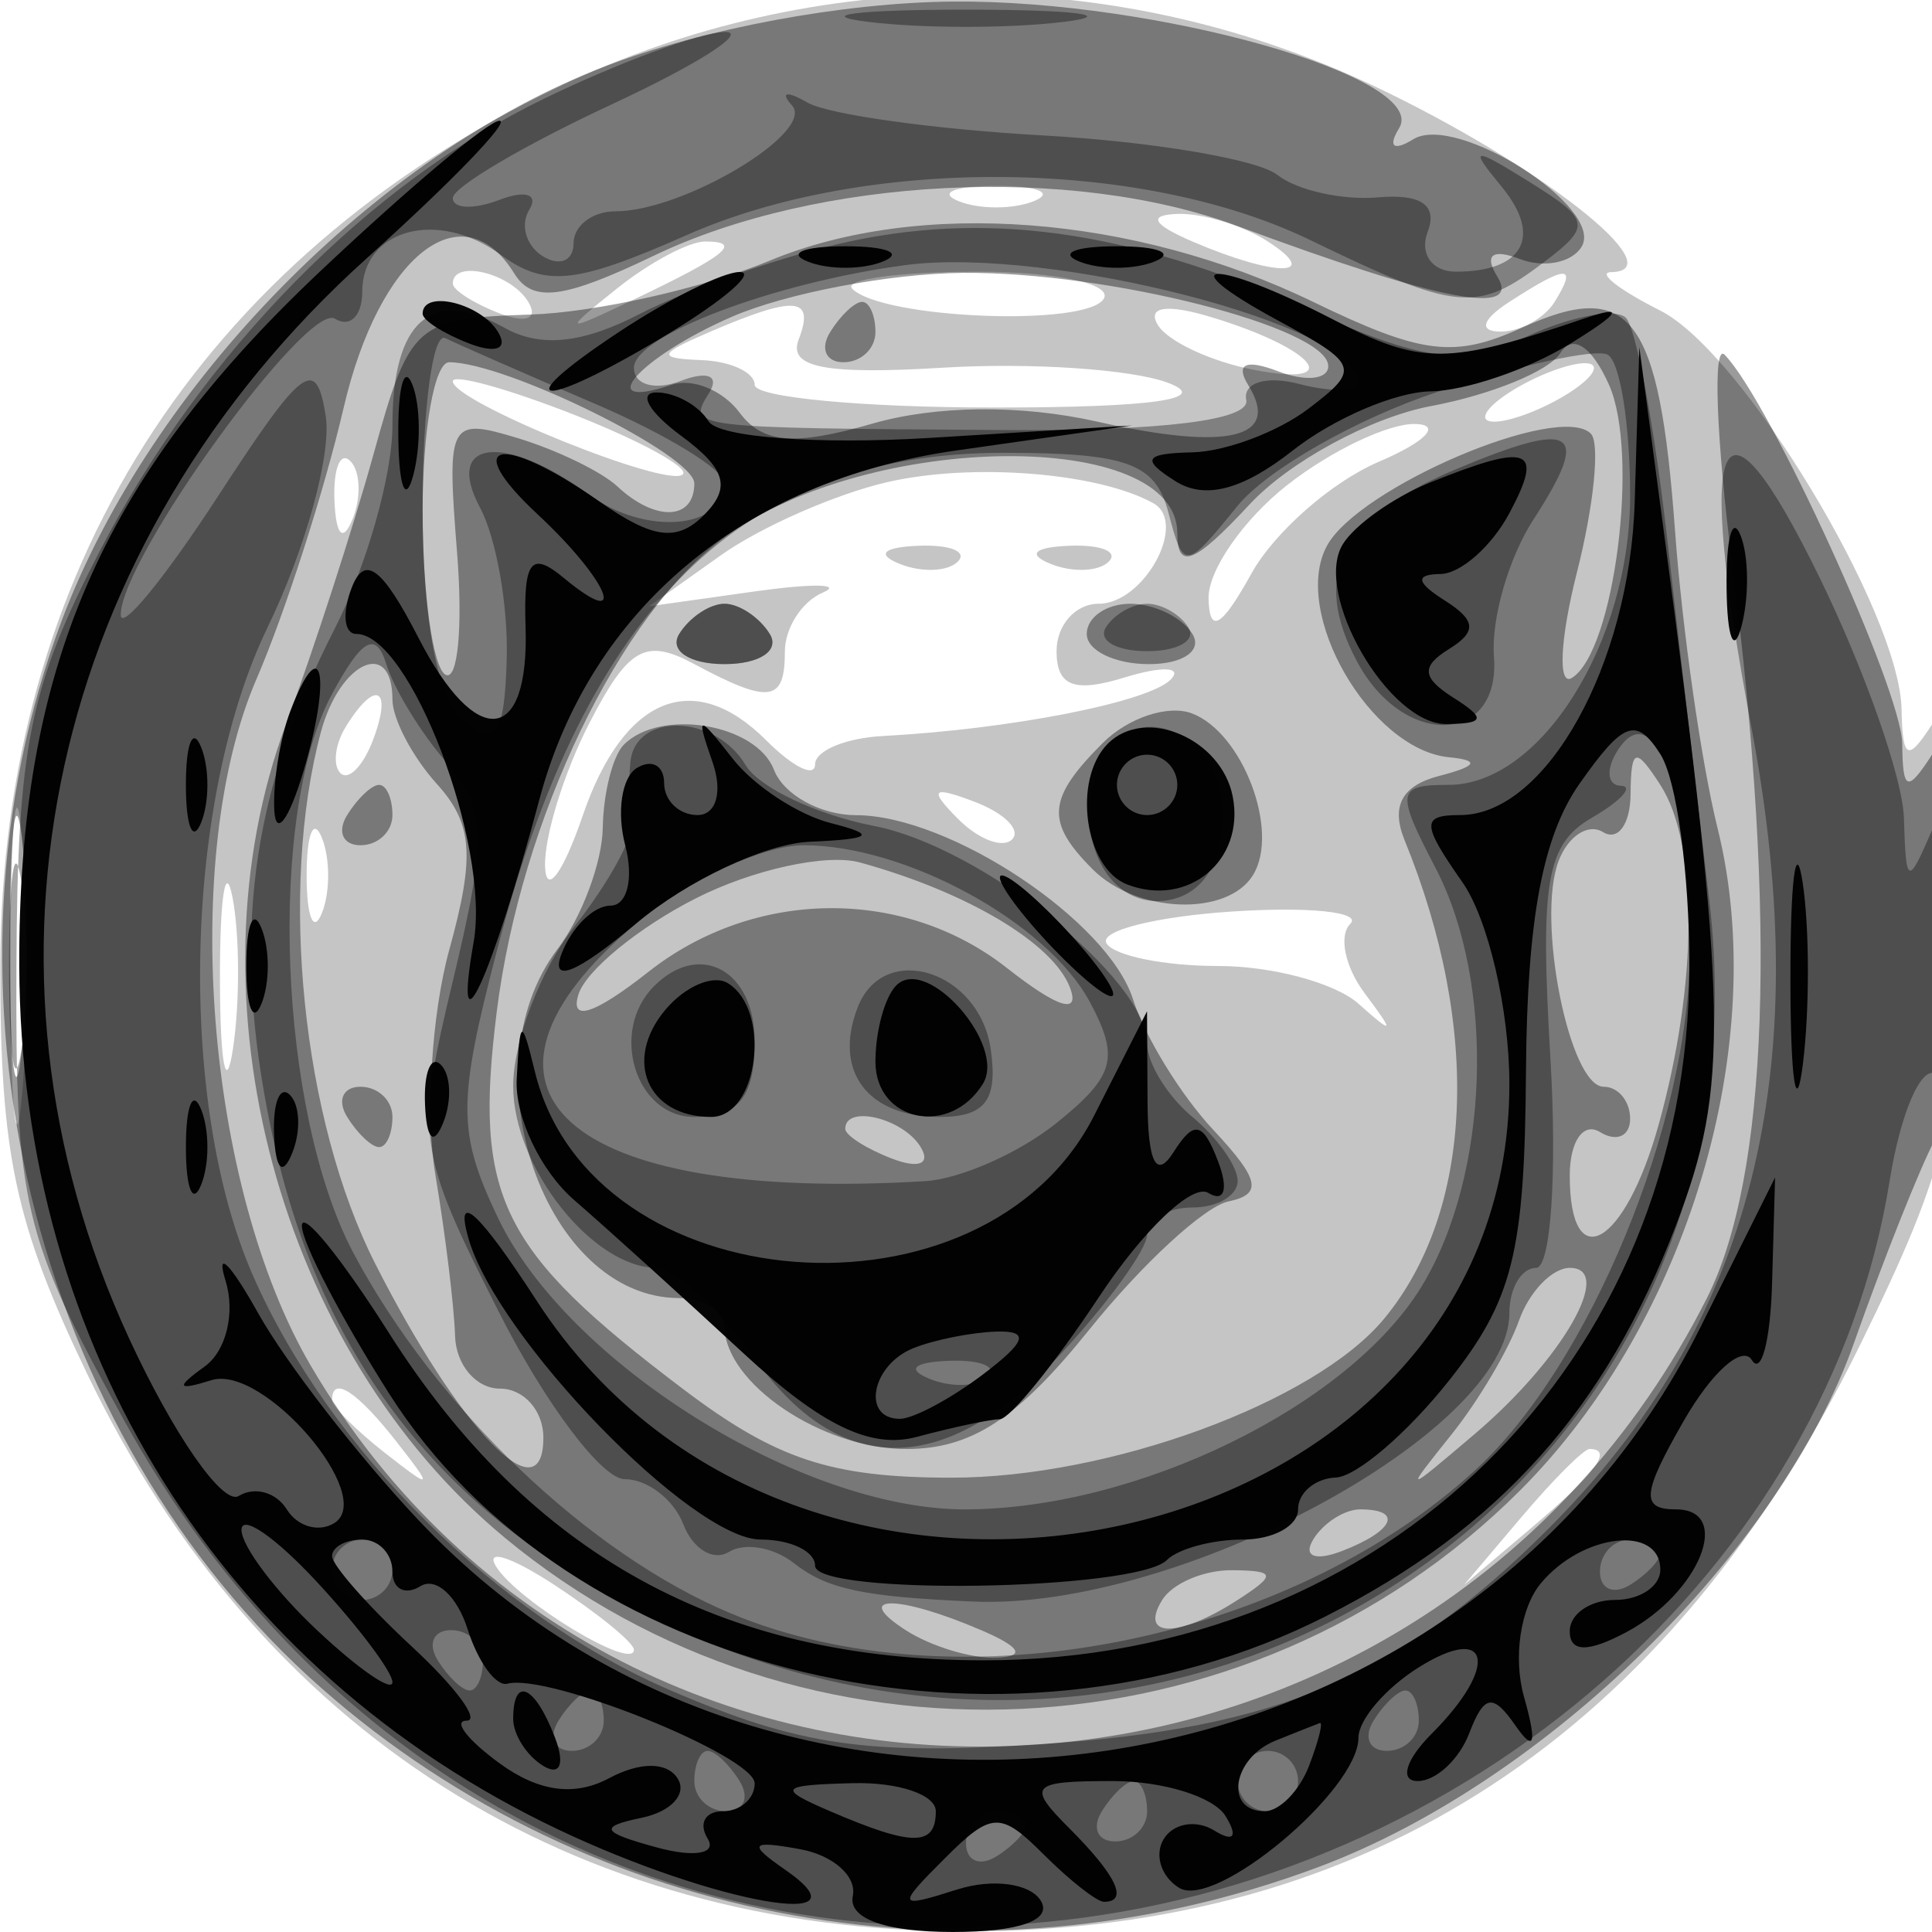
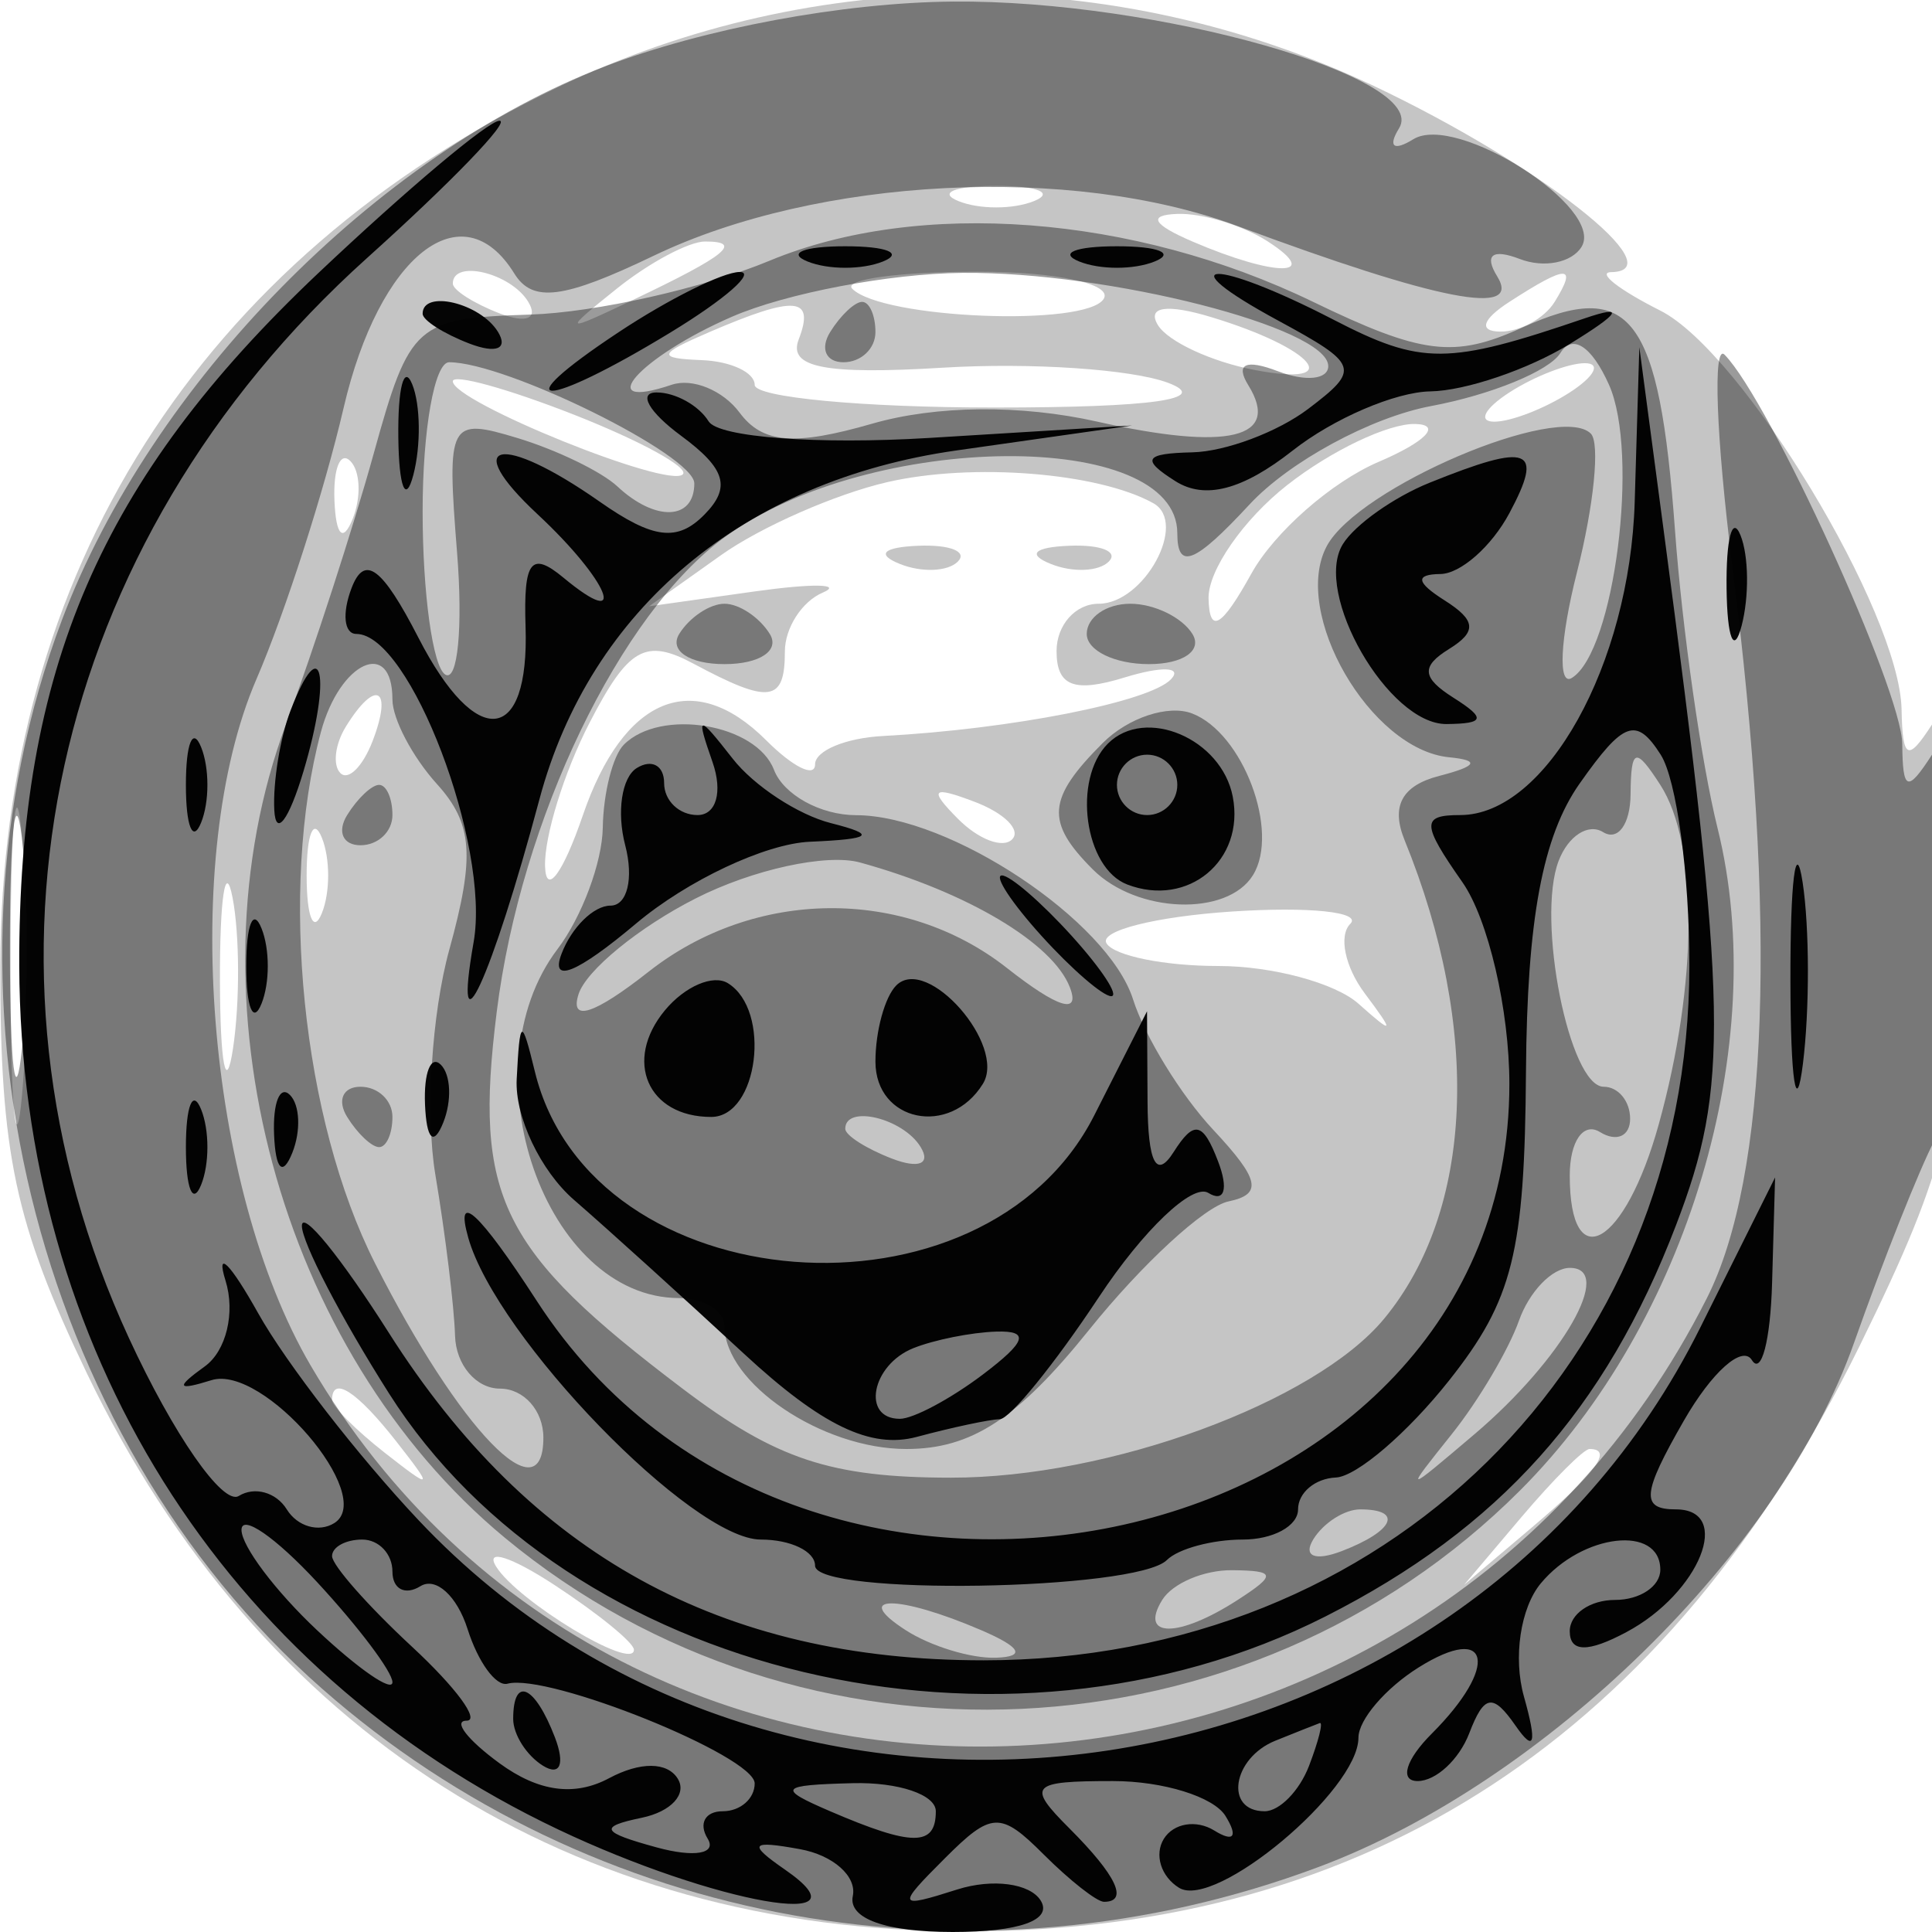
<svg xmlns="http://www.w3.org/2000/svg" width="64" height="64" fill="#000000">
  <path fill-opacity=".227" fill-rule="evenodd" d="M18.5 2.882C6.619 8.586.026 18.969.011 32c-.008 6.22.482 8.524 2.871 13.5C8.589 57.388 18.977 63.98 32 63.98c13.359 0 23.259-6.486 29.602-19.395 2.965-6.035 3.396-7.881 3.383-14.5-.011-5.267-.312-7.126-.985-6.085-.804 1.245-.976 1.16-1.008-.5-.062-3.225-5.275-11.841-7.992-13.211-1.375-.693-2.107-1.266-1.628-1.274 2.125-.036-2.392-3.578-7.872-6.173-8.563-4.054-18.503-4.039-27 .04m13.25 3.78c.688.278 1.813.278 2.5 0 .688-.277.125-.504-1.25-.504s-1.937.227-1.25.504M39.5 8c2.749 1.181 4.328 1.181 2.5 0-.825-.533-2.175-.945-3-.914-.989.036-.819.347.5.914M20.441 9.555c-1.83 1.467-1.798 1.487.559.365C24.061 8.462 24.628 8 23.358 8c-.537 0-1.849.7-2.917 1.555M15 9.393c0 .216.698.661 1.552.989.89.341 1.291.173.941-.393C16.906 9.038 15 8.583 15 9.393m13.232.173c.997.997 7.752 1.268 8.329.335.307-.496-1.57-.901-4.169-.901s-4.471.255-4.16.566M50 10c-.901.582-1.025.975-.309.985.655.008 1.469-.435 1.809-.985.767-1.242.421-1.242-1.5 0m-26.5 1c-1.71.735-1.746.87-.25.93.962.038 1.75.408 1.75.82s3.573.75 7.94.75c5.244 0 7.197-.278 5.75-.82-1.204-.451-4.558-.676-7.453-.5-3.897.237-5.137-.004-4.781-.93.547-1.422-.101-1.477-2.956-.25m14.86-.227c.336.544 1.776 1.211 3.201 1.483 3.055.584 1.992-.712-1.436-1.751-1.479-.448-2.145-.346-1.765.268M15 12.631c0 .677 7.137 3.565 7.619 3.083.221-.221-1.402-1.111-3.608-1.978C16.805 12.87 15 12.373 15 12.631M50 13c-.825.533-1.05.969-.5.969s1.675-.436 2.5-.969 1.05-.969.5-.969-1.675.436-2.5.969m-7.365 3.073c-1.449 1.139-2.619 2.827-2.6 3.75.026 1.198.43.964 1.416-.817.759-1.371 2.656-3.038 4.215-3.705 1.559-.666 2.107-1.231 1.219-1.256s-2.801.888-4.25 2.028m-31.556.51c.048 1.165.285 1.402.604.605.289-.722.253-1.585-.079-1.917s-.568.258-.525 1.312m18.311-.611c-1.71.395-4.185 1.482-5.5 2.415l-2.39 1.698 3.5-.493c1.925-.27 2.938-.252 2.25.041-.687.294-1.25 1.171-1.25 1.95 0 1.685-.506 1.752-3.031.4-1.586-.848-2.154-.526-3.435 1.951-.844 1.631-1.509 3.777-1.478 4.766.031.99.594.23 1.25-1.688 1.348-3.937 3.672-4.891 6.073-2.491.891.892 1.621 1.252 1.621.8s1.012-.875 2.25-.94c4.245-.226 8.831-1.129 9.54-1.879.391-.413-.303-.439-1.54-.059-1.67.514-2.25.288-2.25-.876 0-.862.627-1.567 1.393-1.567 1.508 0 2.97-2.685 1.813-3.33-1.825-1.017-6-1.348-8.816-.698m.423 2.711c.721.289 1.584.253 1.916-.079s-.258-.568-1.312-.525c-1.165.048-1.402.285-.604.604m5 0c.721.289 1.584.253 1.916-.079s-.258-.568-1.312-.525c-1.165.048-1.402.285-.604.604m-23.354 5.384c-.363.586-.445 1.281-.183 1.543s.743-.218 1.069-1.067c.676-1.762.1-2.072-.886-.476M.349 32c0 4.675.173 6.587.383 4.25.211-2.338.211-6.163 0-8.5-.21-2.338-.383-.425-.383 4.25m31.384-4.876c.679.684 1.486.991 1.793.683.308-.308-.247-.867-1.233-1.243-1.425-.542-1.54-.428-.56.56M10.158 29c0 1.375.227 1.938.504 1.25.278-.687.278-1.812 0-2.5-.277-.687-.504-.125-.504 1.25m-2.872 3.5c.008 2.75.202 3.756.432 2.236s.223-3.77-.014-5-.425.014-.418 2.764m29.369-1.25c.255.413 1.921.75 3.704.75s3.872.563 4.643 1.25c1.174 1.047 1.208.991.208-.342-.656-.876-.872-1.913-.48-2.305s-1.368-.576-3.912-.408-4.418.642-4.163 1.055M11 46.378c0 .207.787.995 1.75 1.75 1.586 1.243 1.621 1.208.378-.378C11.821 46.084 11 45.555 11 46.378m39.405 3.872L48.5 52.5l2.25-1.905C52.864 48.805 53.455 48 52.655 48c-.19 0-1.202 1.013-2.25 2.25m-33.972 1.641C17.146 53.045 21 55.374 21 54.65c0-.231-1.18-1.193-2.623-2.139s-2.318-1.224-1.944-.62" />
  <path fill-opacity=".391" fill-rule="evenodd" d="M20.035 2.202C12.477 5.104 5.001 12.726 2.055 20.531c-4.589 12.162-.995 26.951 8.604 35.4 8.969 7.895 21.657 10.168 33.022 5.915 7.497-2.805 15.285-10.428 17.734-17.357.969-2.744 2.172-5.77 2.674-6.725C65.367 35.329 65.281 23.018 64 25c-.817 1.264-.972 1.209-.985-.355-.014-1.78-4.379-11.345-5.883-12.892-.399-.411-.284 2.739.256 7 1.49 11.758 1.195 20.209-.844 24.247-9.474 18.757-35.822 20.032-46.251 2.238-3.47-5.922-4.336-16.872-1.797-22.743.949-2.197 2.249-6.241 2.887-8.985 1.176-5.061 3.935-7.232 5.654-4.45.605.978 1.626.848 4.62-.589C27.089 5.863 35.484 5.437 41 7.49c6.653 2.475 9.429 3.013 8.597 1.666-.44-.712-.161-.926.75-.576.798.306 1.717.125 2.043-.402.795-1.287-4.146-4.447-5.573-3.565-.652.403-.85.25-.471-.364C47.384 2.57 38.317-.006 31.572.052c-3.647.031-8.254.89-11.537 2.15M25.5 8.634c-2.2.914-5.773 1.718-7.941 1.787-3.784.121-3.989.303-5.179 4.603-.681 2.462-1.99 6.501-2.909 8.976-3.369 9.076-.23 20.74 7.25 26.938 9.854 8.164 24.59 7.478 33.635-1.567 5.556-5.556 8.312-14.795 6.542-21.93-.538-2.167-1.173-6.606-1.411-9.864-.521-7.123-1.46-8.366-5.078-6.718-2.234 1.018-3.307.885-6.912-.86-5.954-2.883-13.046-3.42-17.997-1.365m-1.25 1.857c-3.067 1.333-4.688 3.16-2 2.255.688-.232 1.7.183 2.25.923.761 1.022 1.813 1.11 4.396.365 2.116-.609 4.923-.635 7.446-.068 4.353.978 6.1.558 5.01-1.205-.438-.708-.087-.873.984-.462.915.351 1.664.274 1.664-.172 0-1.274-7.287-3.131-12.116-3.088-2.411.022-5.846.675-7.634 1.452M27.5 11c-.34.55-.141 1 .441 1S29 11.55 29 11s-.198-1-.441-1-.719.45-1.059 1m24.187.697c-.366.592-2.294 1.382-4.285 1.755-1.99.374-4.695 1.841-6.011 3.26-1.818 1.961-2.391 2.19-2.391.953 0-3.465-10.158-3.386-14.977.117-3.487 2.536-6.773 9.366-7.568 15.735-.768 6.146.097 7.899 6.164 12.49 3.088 2.337 4.902 2.939 8.881 2.943 5.242.006 12.057-2.494 14.349-5.263 2.965-3.584 3.225-9.61.682-15.85-.462-1.131-.096-1.813 1.146-2.134 1.257-.325 1.358-.517.323-.618-2.61-.257-5.23-4.786-4.048-6.996 1.039-1.941 7.695-4.775 8.746-3.725.31.31.103 2.377-.459 4.592-.562 2.216-.638 3.791-.169 3.501 1.412-.873 2.244-7.439 1.23-9.712-.573-1.282-1.211-1.697-1.613-1.048M14 16.941c0 2.718.338 5.15.75 5.405s.589-1.565.391-4.043c-.345-4.332-.267-4.479 2-3.793 1.298.393 2.787 1.114 3.309 1.602C21.711 17.29 23 17.24 23 16.013 23 15.081 16.765 12 14.878 12c-.483 0-.878 2.223-.878 4.941M22.5 21c-.34.55.335 1 1.5 1s1.84-.45 1.5-1-1.015-1-1.5-1-1.16.45-1.5 1M36 21c0 .55.927 1 2.059 1s1.781-.45 1.441-1-1.266-1-2.059-1S36 20.45 36 21m-25.37 3.25c-1.396 5.21-.619 12.837 1.792 17.596C15.226 47.379 18 50.252 18 47.622 18 46.73 17.353 46 16.562 46s-1.46-.788-1.488-1.75-.321-3.366-.653-5.341c-.331-1.975-.123-5.328.463-7.45.856-3.101.776-4.178-.41-5.487-.81-.896-1.474-2.157-1.474-2.801 0-2.051-1.743-1.258-2.37 1.079m25.899.364c-1.843 1.843-1.903 2.612-.329 4.186 1.462 1.462 4.454 1.57 5.306.191.895-1.448-.332-4.71-2.015-5.356-.788-.303-2.121.138-2.962.979m-15.862.053c-.367.366-.681 1.604-.699 2.75s-.692 2.957-1.5 4.024C15.431 35.456 18.062 43 22.5 43c.825 0 1.5.418 1.5.929C24 45.817 27.229 48 30.024 48c2.154 0 3.684-.998 6.057-3.951 1.747-2.174 3.822-4.086 4.612-4.25 1.141-.238 1.037-.726-.506-2.376-1.068-1.142-2.263-3.086-2.654-4.319-.828-2.608-6.072-6.095-9.176-6.1-1.179-.002-2.402-.679-2.719-1.504-.584-1.522-3.752-2.053-4.971-.833M.328 31.5c.005 3.85.185 5.302.402 3.228.216-2.075.213-5.225-.008-7S.324 27.65.328 31.5m53.687-5.191c-.008.995-.418 1.56-.91 1.256s-1.155.124-1.473.952c-.748 1.949.356 7.483 1.493 7.483.481 0 .875.477.875 1.059s-.45.781-1 .441-1 .309-1 1.441c0 3.383 1.83 2.333 2.947-1.691 1.299-4.678 1.321-9.288.053-11.25-.822-1.272-.972-1.225-.985.309M11.5 27c-.34.55-.141 1 .441 1S13 27.55 13 27s-.198-1-.441-1-.719.45-1.059 1m11.549 2.759c-1.886.957-3.635 2.388-3.885 3.178-.296.934.518.672 2.325-.75 3.507-2.758 8.452-2.808 11.871-.118 1.686 1.326 2.433 1.556 2.082.64-.563-1.468-3.407-3.16-6.952-4.138-1.106-.304-3.554.23-5.441 1.188M11.5 37c.34.55.816 1 1.059 1s.441-.45.441-1-.477-1-1.059-1-.781.45-.441 1m16.5.393c0 .216.698.661 1.552.989.89.341 1.291.173.941-.393-.587-.951-2.493-1.406-2.493-.596m22.317 6.357c-.342.962-1.34 2.65-2.219 3.75-1.596 1.998-1.596 1.998.745.011C51.758 45.036 53.499 42 52.004 42c-.587 0-1.346.788-1.687 1.75m-6.81 7.239c-.35.566.051.734.941.393 1.732-.665 2.049-1.382.611-1.382-.518 0-1.216.445-1.552.989M38.5 53c-.782 1.266.542 1.266 2.5 0 1.293-.835 1.266-.971-.191-.985-.93-.008-1.969.435-2.309.985M30 54c.825.533 2.175.945 3 .914.989-.036.819-.347-.5-.914-2.749-1.181-4.328-1.181-2.5 0" />
-   <path fill-opacity=".35" fill-rule="evenodd" d="M28.75.723c1.788.222 4.712.222 6.5 0C37.038.502 35.575.32 32 .32s-5.038.182-3.25.403M18.04 3.26C12.211 6.083 6.734 11.649 3.325 18.216.977 22.738.576 24.726.544 32c-.035 7.904.213 8.956 3.538 15 6.38 11.599 17.827 17.858 30.494 16.675 14.05-1.312 25.976-11.767 28.022-24.565.359-2.241 1.046-3.83 1.527-3.533s.843-1.848.805-4.768c-.052-3.889-.3-4.774-.93-3.309-.8 1.862-.864 1.834-.93-.4-.038-1.321-1.302-4.918-2.807-7.995-3.311-6.768-4.121-4.951-2.239 5.023 2.15 11.391.027 19.754-6.727 26.508-4.908 4.908-8.974 6.633-16.837 7.143-5.757.374-7.989.049-12.242-1.781-5.768-2.481-11.301-7.972-13.831-13.726-2.526-5.745-2.302-15.75.481-21.499 1.254-2.59 2.119-5.736 1.922-6.991-.313-2.001-.753-1.672-3.573 2.664C5.447 19.166 4 20.931 4 20.367c0-1.852 6.169-10.381 7.095-9.809.498.308.905-.093.905-.892 0-2.078 2.501-2.751 4.579-1.232 1.484 1.086 2.493.98 6.174-.649 5.934-2.625 15.029-2.553 20.64.163 4.908 2.376 5.523 2.432 7.783.714 1.541-1.171 1.5-1.383-.5-2.629-1.912-1.19-2.026-1.172-.935.148C51.101 7.828 50.471 9 48.226 9c-.792 0-1.211-.597-.931-1.326.336-.876-.221-1.261-1.643-1.136-1.184.104-2.687-.232-3.342-.747-.654-.514-4.141-1.101-7.748-1.304-3.608-.202-7.123-.692-7.811-1.088s-.92-.354-.516.092C27.031 4.37 22.647 7 20.386 7 19.624 7 19 7.477 19 8.059s-.457.776-1.016.431-.761-1.042-.448-1.548c.312-.505-.13-.651-.984-.324-.854.328-1.552.302-1.552-.057s2.362-1.753 5.25-3.097S24.825 1.038 24 1.06s-3.507 1.012-5.96 2.2m9.678 4.834c-2.081.489-5.02 1.528-6.531 2.309-1.897.981-3.284 1.122-4.476.455C14.284 9.5 13 10.621 13 14.099c0 1.639-.862 4.671-1.917 6.737-2.803 5.495-3.414 10.252-2.119 16.489 1.58 7.611 5.625 12.838 12.564 16.232 17.91 8.763 37.415-4.462 35.088-23.79-.348-2.897-.975-8.275-1.392-11.951s-1.03-6.955-1.362-7.287-1.792-.062-3.244.599c-2.226 1.014-3.385.873-7.379-.902C37.325 7.6 32.593 6.95 27.718 8.094M30 8.781c-4.342.574-9 2.335-9 3.404 0 .566.698.761 1.552.433.89-.341 1.291-.173.941.393-.724 1.171-.781 1.164 9.757 1.235 5.249.035 8.171-.326 8.034-.993-.119-.579.665-.818 1.75-.534 1.081.283 1.966.253 1.966-.067 0-1.863-10.223-4.501-15-3.871m-16 8.013c0 3.78.493 6.37 1.348 7.08 1.08.896 1.366.488 1.438-2.059.05-1.747-.348-3.996-.883-4.996-1.207-2.255.793-2.493 3.614-.43C21.389 17.757 24 17.532 24 16.002c0-.432-1.913-1.606-4.25-2.609s-4.588-1.989-5-2.192c-.412-.202-.75 2.315-.75 5.593m33.628-3.814c-2.68.882-5.668 2.586-6.64 3.786-1.721 2.126-1.782 2.131-2.284.209C38.277 15.344 37.325 15 33.242 15c-8.639 0-13.808 5.074-16.775 16.466-1.317 5.055-1.314 6.053.023 8.865C18.779 45.142 26.549 50 31.955 50c5.708 0 12.722-3.422 15.139-7.387 2.251-3.692 2.461-10.025.459-13.863-1.32-2.531-1.285-2.75.434-2.75C51.036 26 54 21.28 54 16.424c0-2.368-.337-4.473-.75-4.677s-2.942.351-5.622 1.233m.607 2.563c-3.839 1.615-4.813 3.509-3.277 6.379 1.543 2.882 4.761 2.76 4.531-.172-.097-1.238.489-3.277 1.303-4.531 1.938-2.989 1.401-3.341-2.557-1.676M22.5 21c-.34.55.335 1 1.5 1s1.84-.45 1.5-1-1.015-1-1.5-1-1.16.45-1.5 1m14.132-.214c-.267.432.349.785 1.368.785s1.635-.353 1.368-.785C39.1 20.354 38.485 20 38 20s-1.1.354-1.368.786m-25.64 2.217c-2.143 3.985-1.764 13.826.712 18.497 2.724 5.138 7.797 9.982 12.514 11.949 7.45 3.108 18.397.994 24.664-4.761 3.775-3.467 7.099-11.522 7.093-17.188-.006-5.297-1.198-8.566-2.409-6.607-.376.609-.32 1.121.125 1.137s.01.496-.966 1.064c-1.5.873-1.712 2.111-1.365 7.97.225 3.815.012 6.936-.475 6.936S50 42.675 50 43.5c0 3.937-10.977 9.845-17.75 9.554-3.668-.158-4.86-.413-5.956-1.276-.664-.523-1.629-.689-2.145-.37-.517.319-1.197-.092-1.513-.914S21.447 49 20.695 49s-2.633-2.499-4.178-5.554c-2.708-5.353-2.763-5.752-1.505-10.996 1.132-4.718 1.102-5.675-.223-7.196-.84-.965-1.736-2.428-1.991-3.251-.344-1.112-.808-.855-1.806 1m9.89 2.247c-.066.688-.056 1.617.021 2.065s-.77 1.971-1.881 3.385C17.91 32.113 17 34.489 17 35.98c0 2.686 2.637 6.02 4.761 6.02.606 0 2.064 1.35 3.239 3 2.838 3.986 6.31 3.95 10.099-.106 1.595-1.708 2.901-3.508 2.901-4S38.675 40 39.5 40s1.5-.395 1.5-.878c0-.482-.675-1.437-1.5-2.122S38 35.219 38 34.565c0-2.137-5.492-6.514-9.036-7.202-1.905-.369-3.824-1.277-4.264-2.017-1.007-1.695-3.661-1.761-3.818-.096m15.508.176c-.91 2.371.377 4.765 2.357 4.384 1.107-.213 1.753-1.249 1.753-2.81 0-2.851-3.156-4.059-4.11-1.574M.3 32c0 3.025.187 4.263.416 2.75s.229-3.988 0-5.5S.3 28.975.3 32m20.777-1.411c-6.547 5.509-2.356 9.252 9.562 8.539 1.177-.07 3.149-.946 4.383-1.945 1.907-1.544 2.069-2.144 1.081-3.99C34.698 30.568 30.013 28 26.626 28c-1.36 0-3.857 1.165-5.549 2.589m.59 2.078C20.175 34.159 21.049 37 23 37c1.467 0 2-.667 2-2.5 0-2.353-1.815-3.351-3.333-1.833m6.741.711c-.809 2.109.327 3.622 2.721 3.622 1.51 0 1.931-.557 1.691-2.24-.373-2.614-3.556-3.611-4.412-1.382m2.405 12.305c.721.289 1.584.253 1.916-.079s-.258-.568-1.312-.525c-1.165.048-1.402.285-.604.604M11 52c0 .55.45 1 1 1s1-.45 1-1-.45-1-1-1-1 .45-1 1m42 .059c0 .582.45.781 1 .441s1-.816 1-1.059S54.55 51 54 51s-1 .477-1 1.059M14.5 55c.34.55.816 1 1.059 1s.441-.45.441-1-.477-1-1.059-1-.781.45-.441 1m4 2c-.34.55-.141 1 .441 1S20 57.55 20 57s-.198-1-.441-1-.719.45-1.059 1m27 0c-.34.55-.141 1 .441 1S47 57.55 47 57s-.198-1-.441-1-.719.45-1.059 1M23 59c0 .55.477 1 1.059 1s.781-.45.441-1-.816-1-1.059-1-.441.45-.441 1m18 0c0 .55.45 1 1 1s1-.45 1-1-.45-1-1-1-1 .45-1 1m-4.5 1c-.34.55-.141 1 .441 1S38 60.55 38 60s-.198-1-.441-1-.719.45-1.059 1M32 61.059c0 .582.45.781 1 .441s1-.816 1-1.059S33.55 60 33 60s-1 .477-1 1.059" />
  <path fill-opacity=".974" fill-rule="evenodd" d="M10.543 9.048C3.326 15.873.607 22.175.638 32 .678 44.635 7.346 55.314 18.5 60.608c5.173 2.454 10.489 3.393 7.5 1.323-1.233-.854-1.144-.974.5-.675 1.1.199 1.887.899 1.75 1.553-.156.745 1.083 1.191 3.309 1.191 2.211 0 3.315-.394 2.916-1.041-.354-.572-1.597-.738-2.763-.368-1.996.634-2.02.574-.415-1.03 1.548-1.549 1.846-1.561 3.274-.132.865.864 1.765 1.571 2 1.571.825 0 .416-.87-1.142-2.429C34 59.143 34.131 59 36.87 59c1.656 0 3.333.52 3.725 1.155.426.689.276.884-.371.483-.597-.369-1.349-.244-1.671.277s-.095 1.25.505 1.621c1.196.739 5.942-3.23 5.942-4.97 0-.597.9-1.647 2-2.334 2.377-1.485 2.66-.035.429 2.197-.865.864-1.076 1.571-.469 1.571s1.376-.713 1.711-1.584c.493-1.285.782-1.332 1.534-.25.628.905.717.595.278-.964-.363-1.286-.117-2.938.557-3.75C52.414 50.796 55 50.501 55 52c0 .55-.675 1-1.5 1s-1.5.466-1.5 1.035c0 .704.603.713 1.882.028C56.306 52.766 57.418 50 55.515 50c-1.17 0-1.123-.521.263-2.935.926-1.614 1.941-2.52 2.255-2.011s.616-.645.67-2.563l.099-3.486-2.479 4.974c-7.943 15.94-30.286 19.297-42.458 6.379-1.999-2.122-4.391-5.208-5.314-6.858s-1.409-2.136-1.081-1.08c.331 1.062.024 2.333-.686 2.844-.978.704-.925.813.221.456 1.719-.536 5.489 3.857 4.066 4.736-.513.317-1.22.112-1.571-.456s-1.067-.768-1.591-.444-2.162-2.031-3.639-5.233c-5.701-12.359-2.621-26.326 7.889-35.776C14.94 6.046 16.916 4 16.548 4s-3.07 2.272-6.005 5.048m16.207-.386c.688.278 1.813.278 2.5 0 .688-.277.125-.504-1.25-.504s-1.937.227-1.25.504m9 0c.688.278 1.813.278 2.5 0 .688-.277.125-.504-1.25-.504s-1.937.227-1.25.504M20.5 11c-3.91 2.589-2.52 2.592 1.726.004C24.027 9.906 25.05 9.009 24.5 9.01s-2.35.897-4 1.99m21.836-.383c2.684 1.454 2.737 1.612 1 2.928-1.01.765-2.736 1.413-3.836 1.439-1.593.037-1.708.232-.562.956.976.618 2.222.292 3.884-1.015 1.346-1.059 3.4-1.941 4.563-1.96 1.163-.02 3.24-.726 4.615-1.57 1.679-1.029 1.843-1.309.5-.851-4.552 1.554-5.402 1.558-8.334.042-3.935-2.035-5.59-2.007-1.83.031M14 10.393c0 .216.698.661 1.552.989.89.341 1.291.173.941-.393-.587-.951-2.493-1.406-2.493-.596m-.805 4.107c.02 1.65.244 2.204.498 1.231s.237-2.323-.037-3-.481.119-.461 1.769m40.957 2.115C53.992 22.014 51.216 27 48.371 27c-1.291 0-1.281.29.072 2.223.856 1.222 1.557 4.232 1.557 6.688 0 15.666-23.35 20.871-32.219 7.182-1.905-2.941-2.722-3.694-2.27-2.093.935 3.309 7.419 10 9.692 10 .988 0 1.797.389 1.797.865 0 .999 10.64.829 11.655-.187.373-.373 1.503-.678 2.512-.678C42.175 51 43 50.55 43 50s.563-1.025 1.25-1.055 2.375-1.476 3.75-3.211c2.119-2.675 2.508-4.236 2.55-10.24.035-5.036.549-7.793 1.778-9.539 1.456-2.068 1.879-2.218 2.685-.955.526.825.953 3.975.95 7-.016 13.129-10.052 23-23.384 23-8.692 0-15.033-3.492-19.698-10.849C11.296 41.653 10 40.058 10 40.608s1.298 3.047 2.885 5.549c5.935 9.359 20.355 12.795 31.018 7.392 5.761-2.919 9.283-6.852 11.622-12.975 1.756-4.598 1.712-6.993-.423-23.074l-.797-6zm-31.593-2.182c1.482 1.093 1.665 1.712.775 2.615-.896.91-1.699.81-3.472-.432-3.272-2.292-4.657-2.006-2.051.423 2.359 2.197 3.061 3.929.849 2.093-1.068-.885-1.322-.554-1.25 1.628.129 3.909-1.632 4.095-3.544.375-1.208-2.349-1.788-2.782-2.219-1.657-.321.837-.251 1.522.157 1.522 1.777 0 4.446 7.011 3.886 10.206-.709 4.038.592 1.216 2.181-4.734 1.682-6.296 6.765-10.548 13.805-11.549l5.824-.828-6.716.412c-3.694.226-6.983-.02-7.309-.548-.326-.527-1.102-.959-1.725-.959s-.259.645.809 1.433m24.793 1.56c-1.181.477-2.471 1.391-2.868 2.032-1 1.619 1.512 5.978 3.435 5.96 1.268-.013 1.313-.186.224-.875-1.039-.659-1.073-1.035-.143-1.61s.896-.951-.143-1.61c-.946-.599-.989-.864-.142-.875.668-.008 1.696-.915 2.285-2.015 1.157-2.163.673-2.347-2.648-1.007m9.843 3.507c.02 1.65.244 2.204.498 1.231s.237-2.323-.037-3-.481.119-.461 1.769M9.624 23.539c-.343.893-.585 2.375-.538 3.293.047.917.482.341.967-1.282.943-3.156.609-4.718-.429-2.011M6.158 26c0 1.375.227 1.938.504 1.25.278-.687.278-1.812 0-2.5-.277-.687-.504-.125-.504 1.25m17.447-.75c.341.98.122 1.75-.498 1.75-.609 0-1.107-.477-1.107-1.059s-.408-.807-.906-.499-.671 1.46-.383 2.559c.287 1.099.068 1.999-.487 1.999-.556 0-1.285.717-1.621 1.592-.389 1.014.508.651 2.47-1 1.694-1.425 4.283-2.644 5.754-2.708 2.069-.09 2.227-.229.698-.617-1.086-.275-2.55-1.235-3.253-2.134-1.164-1.488-1.223-1.478-.667.117m13.096-.618c-1.182 1.182-.779 4.124.64 4.668 2.015.774 3.903-.796 3.496-2.908-.371-1.926-2.895-3-4.136-1.76M37 26c0 .55.45 1 1 1s1-.45 1-1-.45-1-1-1-1 .45-1 1m22.31 6.5c.005 3.3.192 4.529.415 2.732s.218-4.497-.01-6c-.229-1.503-.411-.032-.405 3.268M34.5 31c.995 1.1 2.035 2 2.31 2s-.315-.9-1.31-2-2.035-2-2.31-2 .315.9 1.31 2M8.158 32c0 1.375.227 1.938.504 1.25.278-.687.278-1.812 0-2.5-.277-.687-.504-.125-.504 1.25m13.869 1.467C20.645 35.133 21.454 37 23.559 37c1.561 0 2.003-3.534.554-4.43-.487-.301-1.426.102-2.086.897m7.663-.824c-.379.38-.69 1.515-.69 2.524 0 1.994 2.466 2.505 3.559.737.792-1.281-1.848-4.282-2.869-3.261M17.116 35.75c-.064 1.237.791 3.038 1.901 4s3.637 3.251 5.619 5.086c2.577 2.386 4.208 3.172 5.733 2.763 1.172-.314 2.409-.578 2.748-.585s1.819-1.83 3.288-4.05 3.098-3.771 3.621-3.448c.535.331.677-.127.323-1.048-.502-1.309-.796-1.369-1.473-.302-.57.9-.851.358-.862-1.666l-.017-3-1.749 3.449c-3.657 7.215-16.666 6.198-18.529-1.449-.441-1.81-.498-1.786-.603.25m-3.037.833c.048 1.165.285 1.402.604.605.289-.722.253-1.585-.079-1.917s-.568.258-.525 1.312M6.158 38c0 1.375.227 1.938.504 1.25.278-.687.278-1.812 0-2.5-.277-.687-.504-.125-.504 1.25m2.921-.417c.048 1.165.285 1.402.604.605.289-.722.253-1.585-.079-1.917s-.568.258-.525 1.312m21.171 7.079C28.867 45.22 28.531 47 29.809 47c.445 0 1.682-.661 2.75-1.468 1.446-1.094 1.559-1.456.441-1.421-.825.026-2.062.274-2.75.551M8 50.68c0 .534 1.125 2.028 2.5 3.32s2.5 2.068 2.5 1.726-1.125-1.837-2.5-3.321C9.125 50.922 8 50.145 8 50.68m3 .868c0 .301 1.191 1.651 2.646 3S15.915 57 15.455 57s.03.634 1.09 1.409c1.293.946 2.486 1.109 3.63.497 1.033-.552 1.929-.546 2.277.016.315.509-.221 1.091-1.19 1.293-1.444.3-1.356.477.489.982 1.249.342 2.002.213 1.691-.29-.308-.499-.083-.907.499-.907S25 59.585 25 59.078c0-.907-6.839-3.665-8.189-3.303-.379.101-.974-.713-1.322-1.81s-1.051-1.736-1.561-1.421c-.51.316-.928.097-.928-.485S12.55 51 12 51s-1 .246-1 .548m6 5.393c0 .518.445 1.216.989 1.552.566.35.734-.051.393-.941C17.717 55.82 17 55.503 17 56.941m25.25.721c-1.43.577-1.699 2.338-.357 2.338.491 0 1.152-.675 1.469-1.5.316-.825.477-1.464.357-1.421-.121.043-.781.306-1.469.583M27.5 60c2.731 1.174 3.5 1.174 3.5 0 0-.55-1.238-.968-2.75-.93-2.437.063-2.522.168-.75.93" />
</svg>